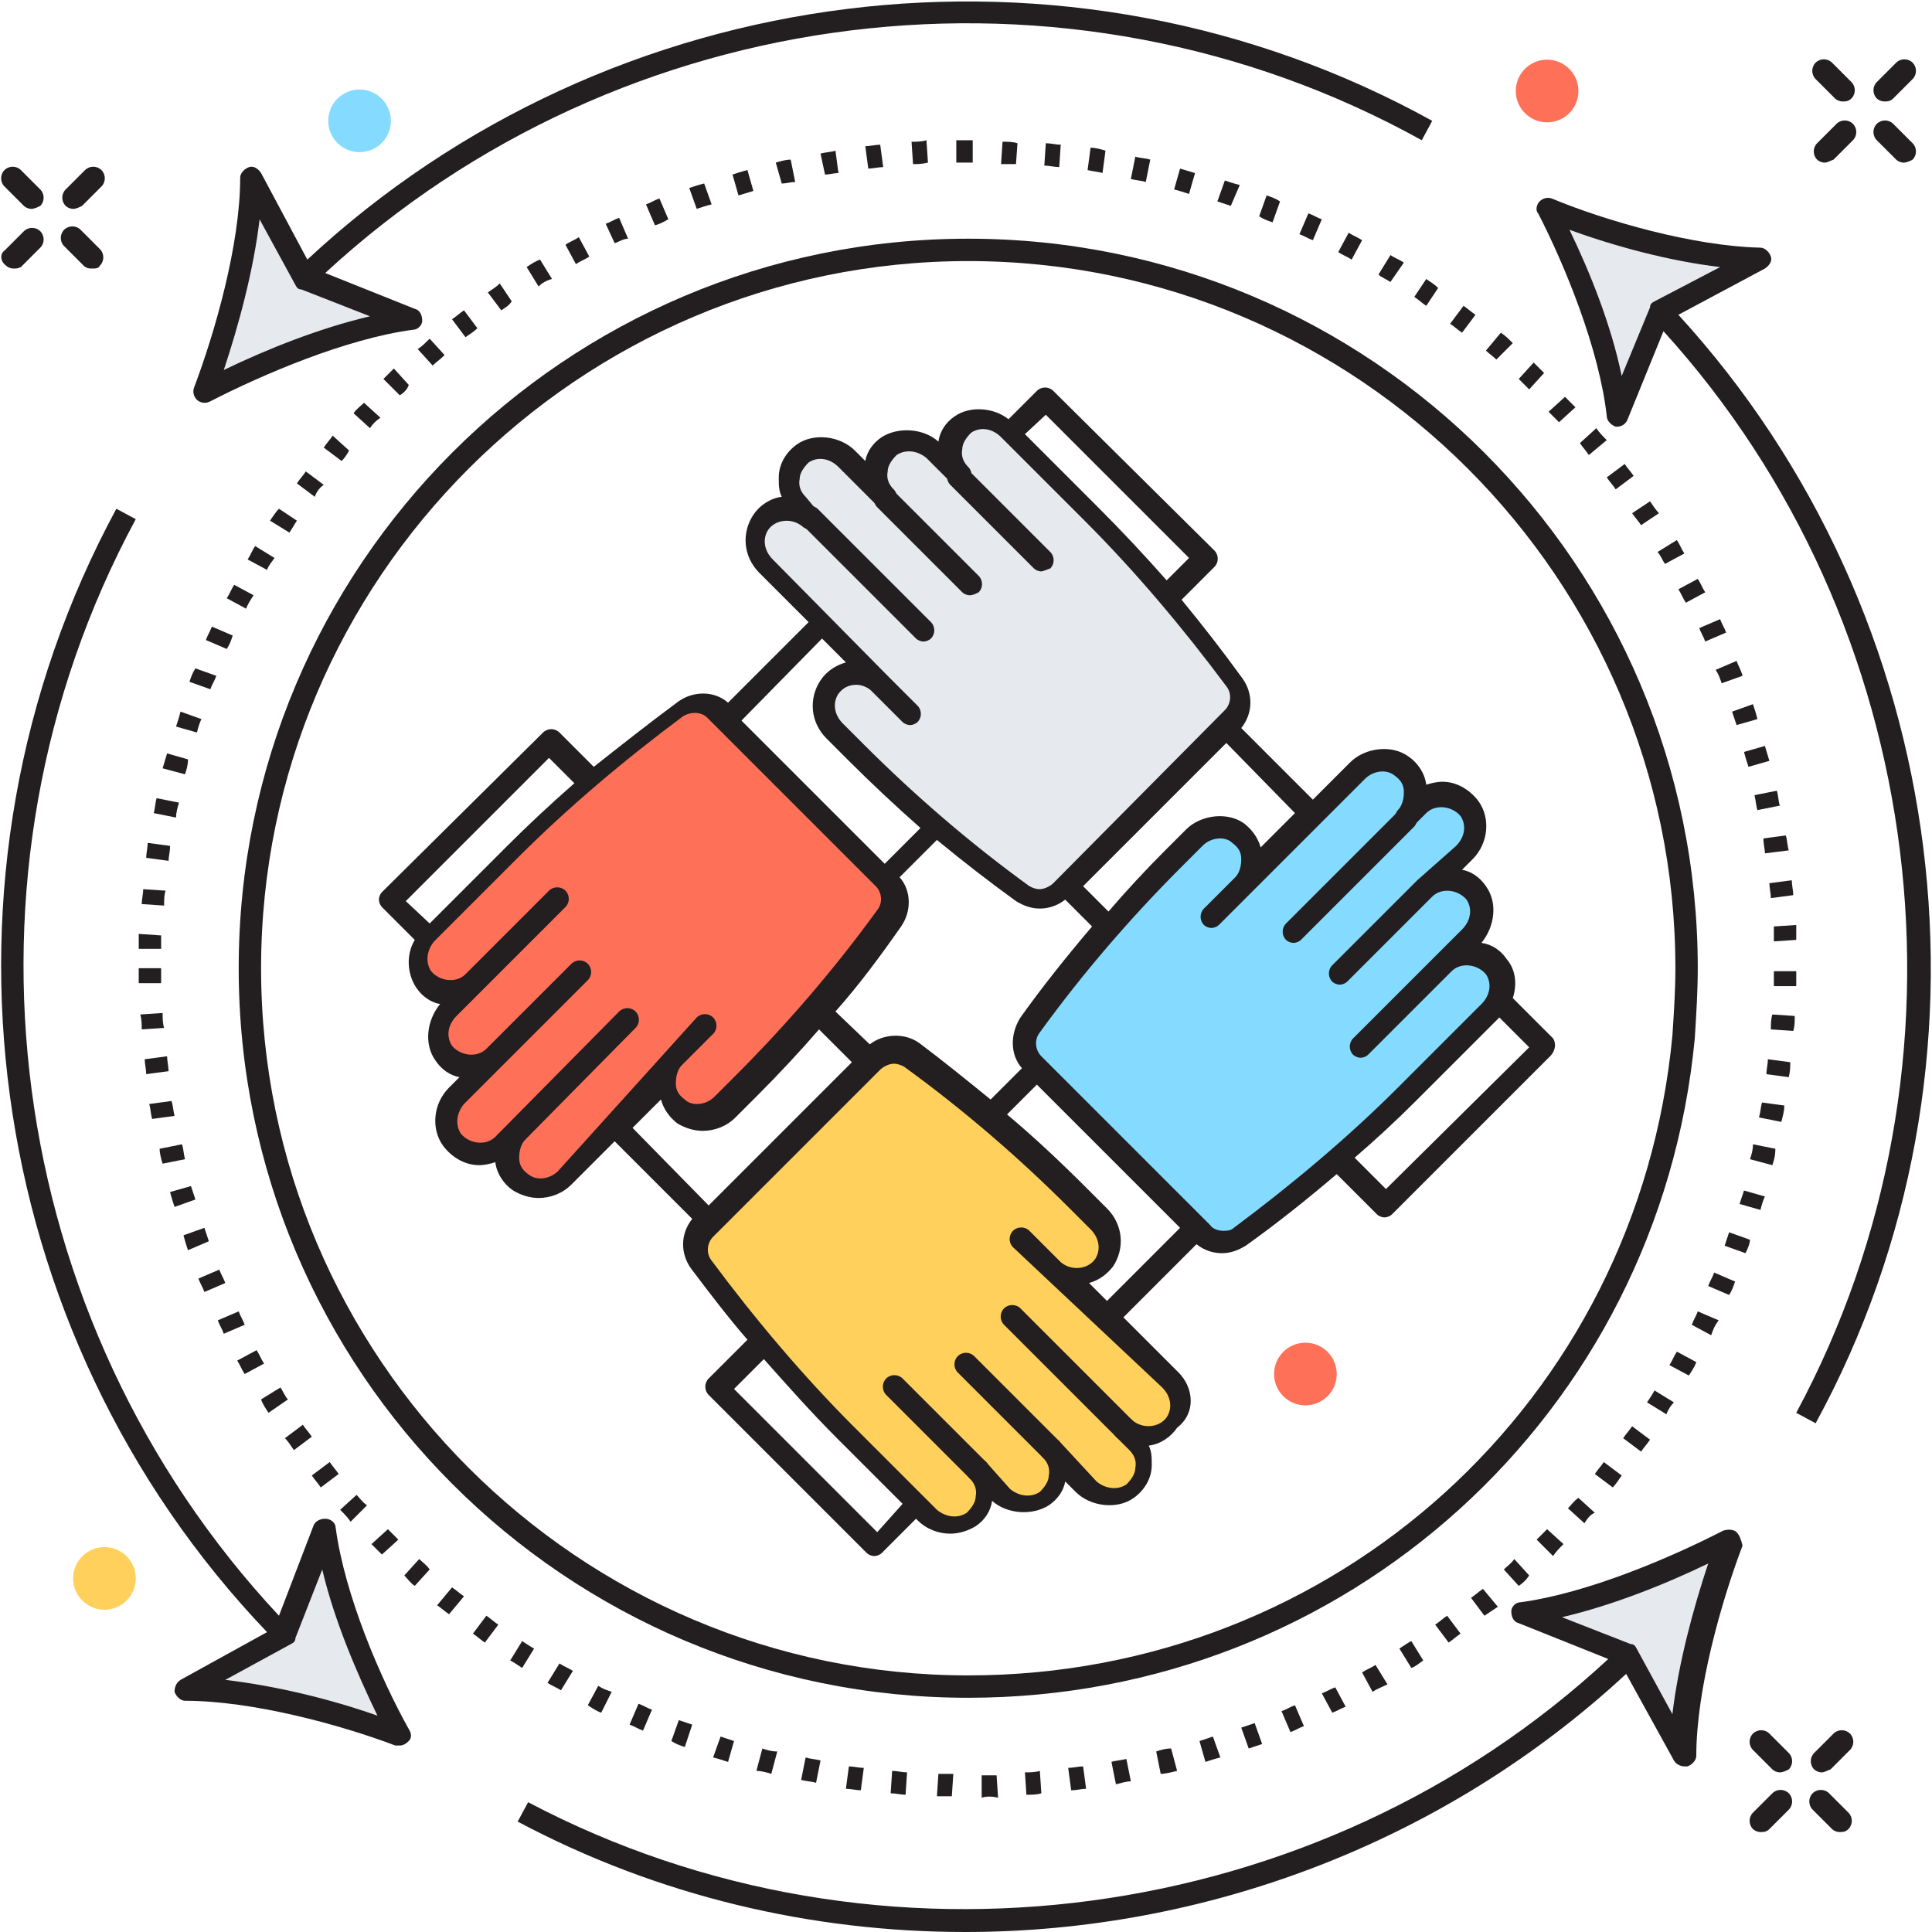
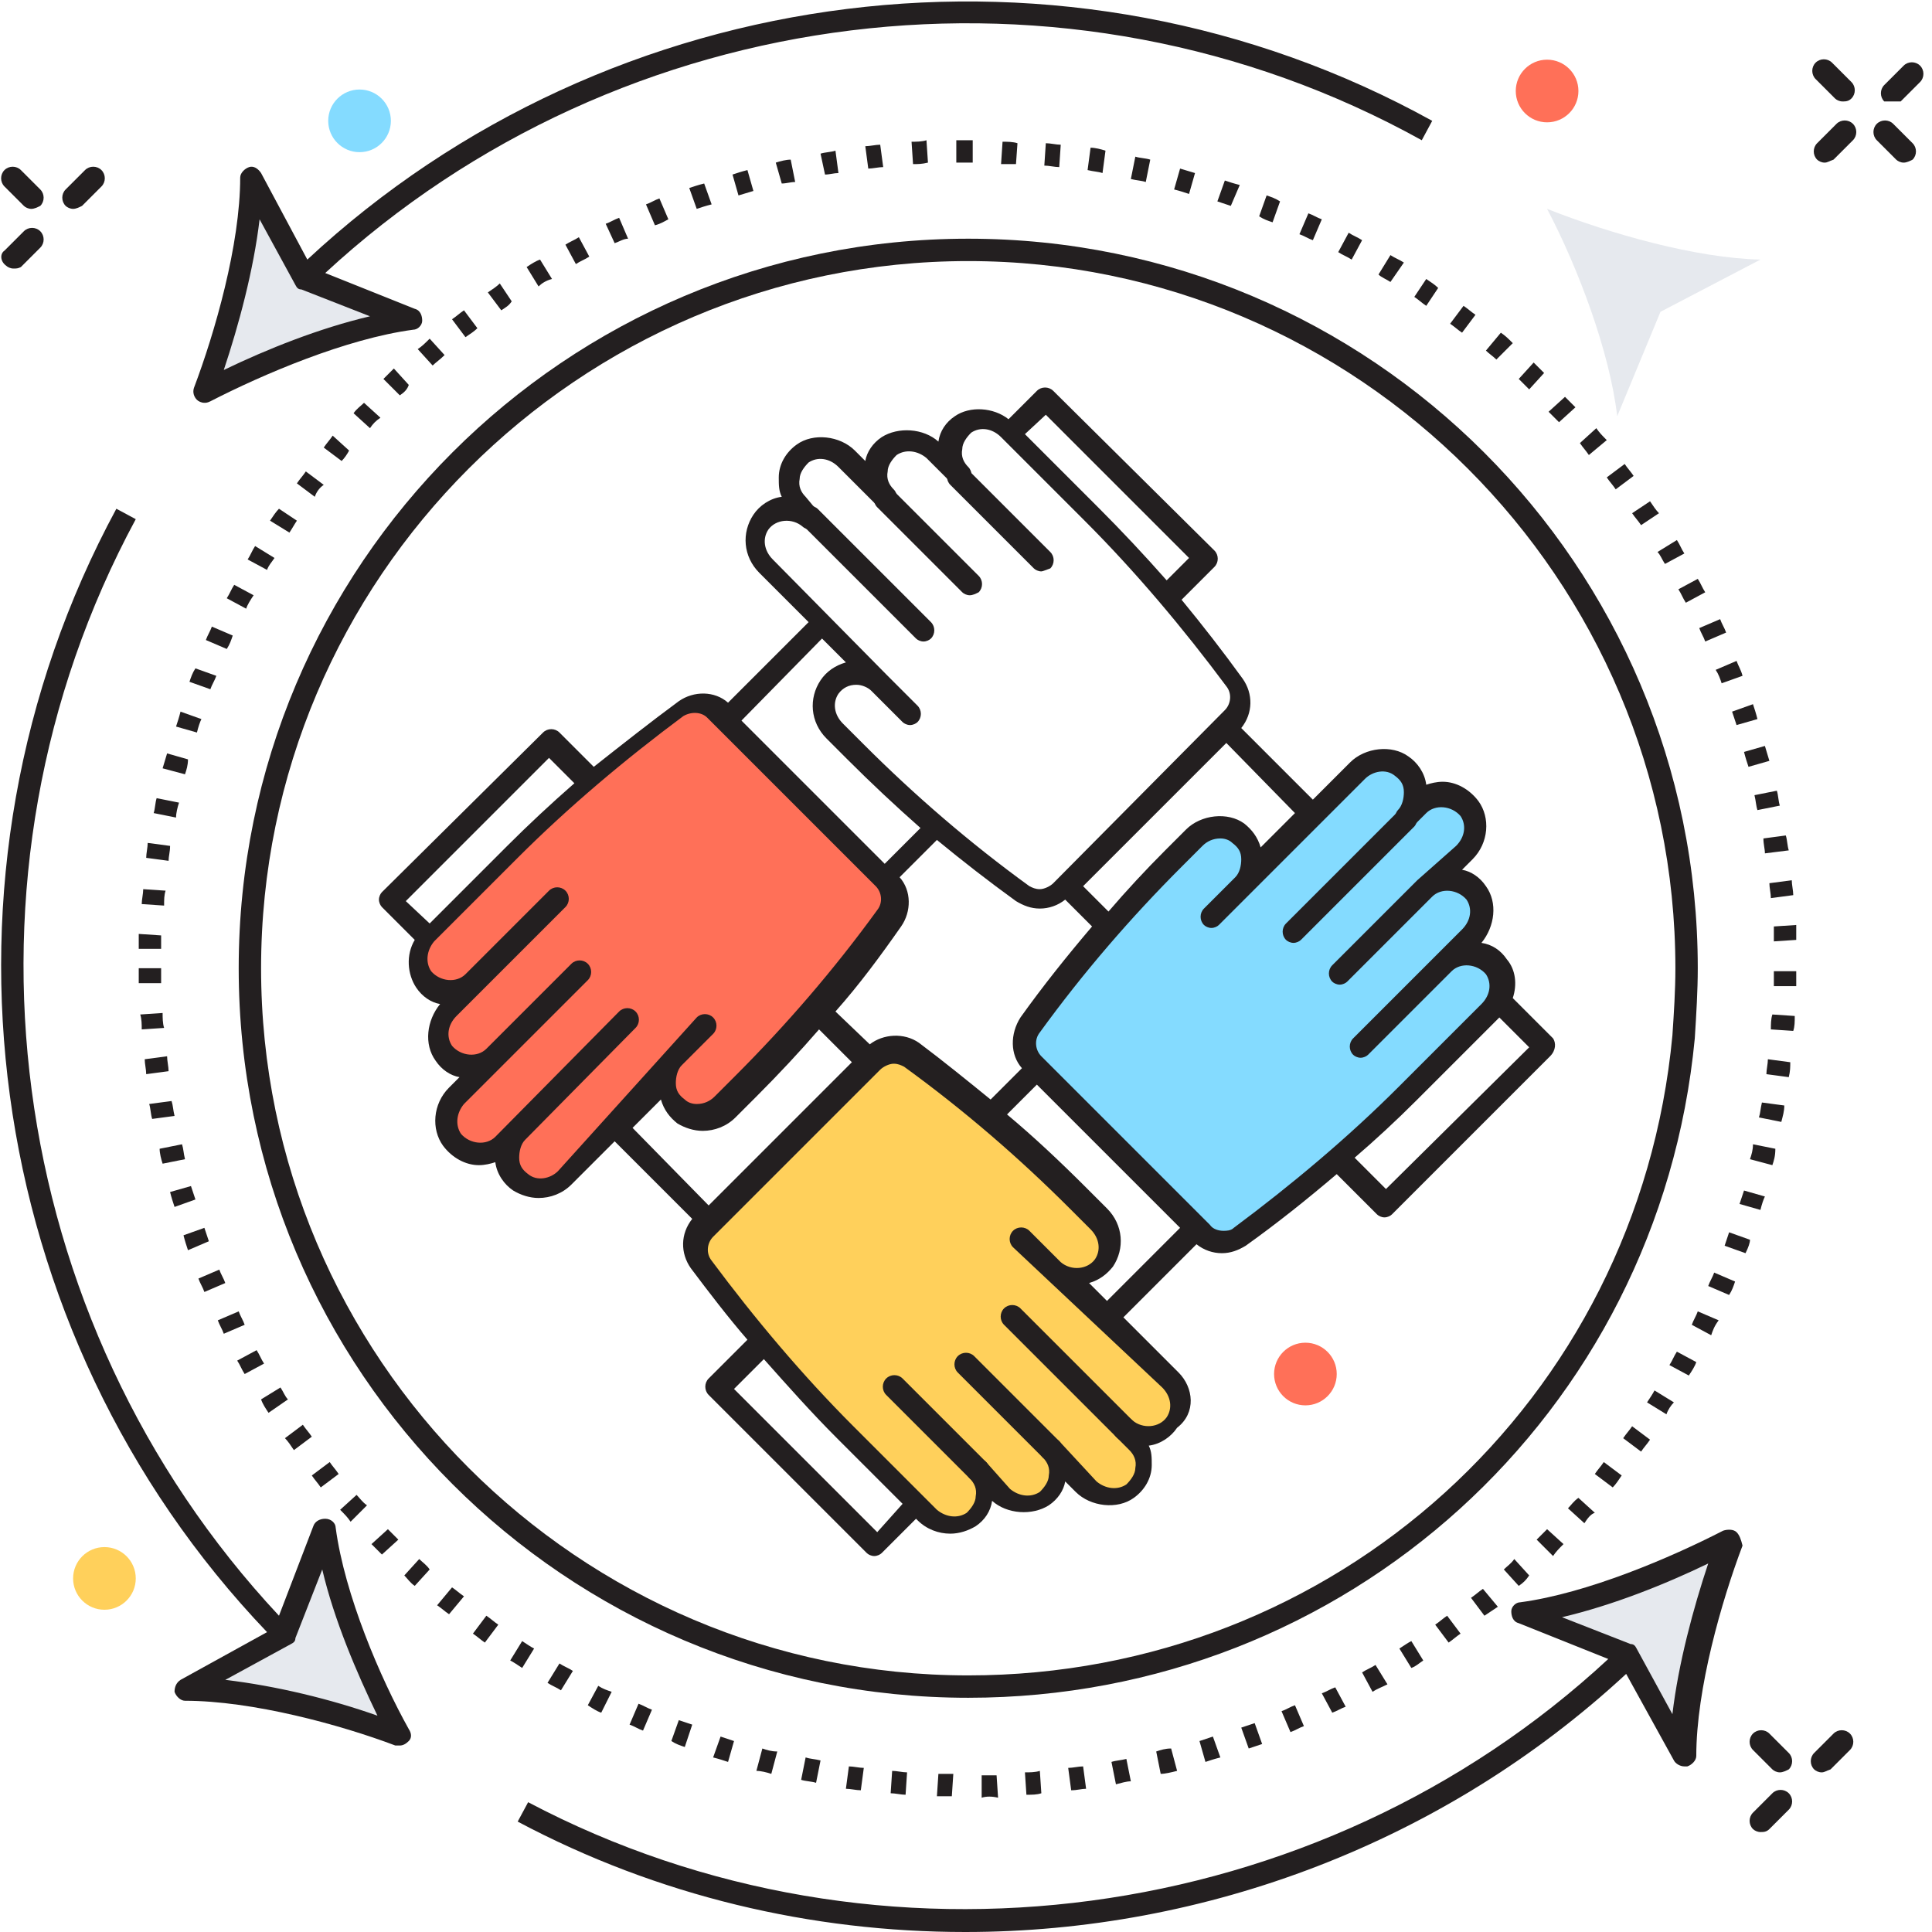
<svg xmlns="http://www.w3.org/2000/svg" version="1.1" id="Layer_1" x="0px" y="0px" viewBox="0 0 129.5 129.5" enable-background="new 0 0 129.5 129.5" xml:space="preserve">
  <g>
    <g>
      <g>
        <path fill="#231F20" d="M65.8,120.5l0-1.5c0.3,0,0.7,0,1,0l0.1,1.5C66.5,120.4,66.1,120.4,65.8,120.5z M63.8,120.4     c-0.3,0-0.7,0-1,0l0.1-1.5c0.3,0,0.7,0,1,0L63.8,120.4z M68.8,120.3l-0.1-1.5c0.3,0,0.7,0,1-0.1l0.1,1.5     C69.5,120.3,69.2,120.3,68.8,120.3z M60.7,120.3c-0.3,0-0.7-0.1-1-0.1l0.1-1.5c0.3,0,0.7,0.1,1,0.1L60.7,120.3z M71.8,120     l-0.2-1.5c0.3,0,0.7-0.1,1-0.1l0.2,1.5C72.5,119.9,72.2,120,71.8,120z M57.7,120c-0.3,0-0.7-0.1-1-0.1l0.2-1.5     c0.3,0,0.7,0.1,1,0.1L57.7,120z M74.8,119.6l-0.3-1.5c0.3-0.1,0.6-0.1,1-0.2l0.3,1.5C75.5,119.4,75.2,119.5,74.8,119.6z      M54.7,119.5c-0.3-0.1-0.7-0.1-1-0.2l0.3-1.5c0.3,0.1,0.6,0.1,1,0.2L54.7,119.5z M77.8,118.9l-0.3-1.5c0.3-0.1,0.6-0.2,1-0.2     l0.4,1.5C78.5,118.8,78.1,118.9,77.8,118.9z M51.7,118.9c-0.3-0.1-0.7-0.2-1-0.2l0.4-1.5c0.3,0.1,0.6,0.2,1,0.2L51.7,118.9z      M80.8,118.1l-0.4-1.4c0.3-0.1,0.6-0.2,0.9-0.3l0.5,1.4C81.4,117.9,81.1,118,80.8,118.1z M48.8,118.1c-0.3-0.1-0.6-0.2-1-0.3     l0.5-1.4c0.3,0.1,0.6,0.2,0.9,0.3L48.8,118.1z M83.7,117.2l-0.5-1.4c0.3-0.1,0.6-0.2,0.9-0.3l0.5,1.4     C84.3,117,84,117.1,83.7,117.2z M45.9,117.1c-0.3-0.1-0.6-0.2-0.9-0.4l0.5-1.4c0.3,0.1,0.6,0.2,0.9,0.3L45.9,117.1z M86.5,116.1     l-0.6-1.4c0.3-0.1,0.6-0.3,0.9-0.4l0.6,1.4C87.1,115.8,86.8,116,86.5,116.1z M43.1,116c-0.3-0.1-0.6-0.3-0.9-0.4l0.6-1.4     c0.3,0.1,0.6,0.3,0.9,0.4L43.1,116z M89.3,114.8l-0.7-1.3c0.3-0.1,0.6-0.3,0.9-0.4l0.7,1.3C89.9,114.5,89.6,114.7,89.3,114.8z      M40.3,114.8c-0.3-0.1-0.6-0.3-0.9-0.5l0.7-1.3c0.3,0.2,0.6,0.3,0.9,0.4L40.3,114.8z M92,113.4l-0.7-1.3c0.3-0.2,0.6-0.3,0.9-0.5     l0.8,1.3C92.6,113.1,92.3,113.2,92,113.4z M37.6,113.3c-0.3-0.2-0.6-0.3-0.9-0.5l0.8-1.3c0.3,0.2,0.6,0.3,0.9,0.5L37.6,113.3z      M94.6,111.8l-0.8-1.3c0.3-0.2,0.6-0.4,0.8-0.5l0.8,1.3C95.1,111.5,94.9,111.7,94.6,111.8z M35,111.8c-0.3-0.2-0.6-0.4-0.8-0.5     L35,110c0.3,0.2,0.6,0.4,0.8,0.5L35,111.8z M97.1,110.1l-0.9-1.2c0.3-0.2,0.5-0.4,0.8-0.6l0.9,1.2     C97.6,109.7,97.4,109.9,97.1,110.1z M32.5,110.1c-0.3-0.2-0.5-0.4-0.8-0.6l0.9-1.2c0.3,0.2,0.5,0.4,0.8,0.6L32.5,110.1z      M99.5,108.3l-0.9-1.2c0.3-0.2,0.5-0.4,0.8-0.6l1,1.2C100.1,107.9,99.8,108.1,99.5,108.3z M30.1,108.2c-0.3-0.2-0.5-0.4-0.8-0.6     l1-1.2c0.3,0.2,0.5,0.4,0.8,0.6L30.1,108.2z M101.8,106.3l-1-1.1c0.2-0.2,0.5-0.4,0.7-0.7l1,1.1     C102.3,105.9,102.1,106.1,101.8,106.3z M27.8,106.3c-0.3-0.2-0.5-0.5-0.7-0.7l1-1.1c0.2,0.2,0.5,0.4,0.7,0.7L27.8,106.3z      M104.1,104.3l-1.1-1.1c0.2-0.2,0.5-0.5,0.7-0.7l1.1,1C104.5,103.8,104.3,104,104.1,104.3z M25.6,104.2c-0.2-0.2-0.5-0.5-0.7-0.7     l1.1-1c0.2,0.2,0.5,0.5,0.7,0.7L25.6,104.2z M106.2,102.1l-1.1-1c0.2-0.2,0.4-0.5,0.7-0.7l1.1,1     C106.6,101.5,106.4,101.8,106.2,102.1z M23.5,102c-0.2-0.3-0.4-0.5-0.7-0.8l1.1-1c0.2,0.2,0.4,0.5,0.7,0.7L23.5,102z M108.1,99.7     l-1.2-0.9c0.2-0.3,0.4-0.5,0.6-0.8l1.2,0.9C108.5,99.2,108.3,99.5,108.1,99.7z M21.5,99.7c-0.2-0.3-0.4-0.5-0.6-0.8l1.2-0.9     c0.2,0.3,0.4,0.5,0.6,0.8L21.5,99.7z M110,97.3l-1.2-0.9c0.2-0.3,0.4-0.5,0.6-0.8l1.2,0.9C110.4,96.8,110.2,97,110,97.3z      M19.7,97.2c-0.2-0.3-0.4-0.6-0.6-0.8l1.2-0.9c0.2,0.3,0.4,0.5,0.6,0.8L19.7,97.2z M111.7,94.8l-1.3-0.8c0.2-0.3,0.4-0.6,0.5-0.8     l1.3,0.8C112,94.2,111.8,94.5,111.7,94.8z M18,94.7c-0.2-0.3-0.4-0.6-0.5-0.9l1.3-0.8c0.2,0.3,0.3,0.6,0.5,0.8L18,94.7z      M113.2,92.2l-1.3-0.7c0.2-0.3,0.3-0.6,0.5-0.9l1.3,0.7C113.6,91.6,113.4,91.9,113.2,92.2z M16.4,92.1c-0.2-0.3-0.3-0.6-0.5-0.9     l1.3-0.7c0.2,0.3,0.3,0.6,0.5,0.9L16.4,92.1z M114.7,89.5l-1.3-0.7c0.1-0.3,0.3-0.6,0.4-0.9l1.4,0.6     C114.9,88.9,114.8,89.2,114.7,89.5z M15,89.4c-0.1-0.3-0.3-0.6-0.4-0.9l1.4-0.6c0.1,0.3,0.3,0.6,0.4,0.9L15,89.4z M115.9,86.8     l-1.4-0.6c0.1-0.3,0.3-0.6,0.4-0.9l1.4,0.6C116.2,86.2,116.1,86.5,115.9,86.8z M13.7,86.6c-0.1-0.3-0.3-0.6-0.4-0.9l1.4-0.6     c0.1,0.3,0.3,0.6,0.4,0.9L13.7,86.6z M117,84l-1.4-0.5c0.1-0.3,0.2-0.6,0.3-0.9l1.4,0.5C117.3,83.3,117.2,83.6,117,84z      M12.6,83.8c-0.1-0.3-0.2-0.6-0.3-1l1.4-0.5c0.1,0.3,0.2,0.6,0.3,0.9L12.6,83.8z M118,81.1l-1.4-0.4c0.1-0.3,0.2-0.6,0.3-0.9     l1.4,0.4C118.2,80.4,118.1,80.7,118,81.1z M11.7,80.9c-0.1-0.3-0.2-0.6-0.3-1l1.4-0.4c0.1,0.3,0.2,0.6,0.3,0.9L11.7,80.9z      M118.8,78.1l-1.5-0.4c0.1-0.3,0.2-0.6,0.2-1l1.5,0.3C119,77.5,118.9,77.8,118.8,78.1z M10.9,78c-0.1-0.3-0.2-0.7-0.2-1l1.5-0.3     c0.1,0.3,0.1,0.6,0.2,1L10.9,78z M119.4,75.2l-1.5-0.3c0.1-0.3,0.1-0.6,0.2-1l1.5,0.2C119.6,74.5,119.5,74.8,119.4,75.2z      M10.2,75c-0.1-0.3-0.1-0.7-0.2-1l1.5-0.2c0.1,0.3,0.1,0.6,0.2,1L10.2,75z M119.9,72.2l-1.5-0.2c0-0.3,0.1-0.7,0.1-1l1.5,0.2     C120,71.5,120,71.8,119.9,72.2z M9.8,72c0-0.3-0.1-0.7-0.1-1l1.5-0.2c0,0.3,0.1,0.7,0.1,1L9.8,72z M120.2,69.1l-1.5-0.1     c0-0.3,0-0.7,0.1-1l1.5,0.1C120.3,68.5,120.3,68.8,120.2,69.1z M9.5,69c0-0.3,0-0.7-0.1-1l1.5-0.1c0,0.3,0,0.7,0.1,1L9.5,69z      M120.4,66.1l-1.5,0c0-0.3,0-0.7,0-1l1.5,0C120.4,65.4,120.4,65.8,120.4,66.1z M9.3,65.9c0-0.3,0-0.7,0-1h1.5c0,0.3,0,0.7,0,1     L9.3,65.9z M10.8,63.6l-1.5,0c0-0.3,0-0.7,0-1l1.5,0.1C10.8,62.9,10.8,63.3,10.8,63.6z M118.9,63.1c0-0.3,0-0.7,0-1l1.5-0.1     c0,0.3,0,0.7,0,1L118.9,63.1z M11,60.7l-1.5-0.1c0-0.3,0.1-0.7,0.1-1l1.5,0.1C11,60,11,60.3,11,60.7z M118.7,60.2     c0-0.3-0.1-0.7-0.1-1l1.5-0.2c0,0.3,0.1,0.7,0.1,1L118.7,60.2z M11.3,57.7l-1.5-0.2c0-0.3,0.1-0.7,0.1-1l1.5,0.2     C11.4,57.1,11.3,57.4,11.3,57.7z M118.3,57.2c0-0.3-0.1-0.6-0.1-1l1.5-0.2c0.1,0.3,0.1,0.7,0.2,1L118.3,57.2z M11.8,54.8     l-1.5-0.3c0.1-0.3,0.1-0.7,0.2-1l1.5,0.3C11.9,54.1,11.8,54.5,11.8,54.8z M117.8,54.3c-0.1-0.3-0.1-0.6-0.2-1l1.5-0.3     c0.1,0.3,0.1,0.7,0.2,1L117.8,54.3z M12.4,51.9l-1.5-0.4c0.1-0.3,0.2-0.7,0.3-1l1.4,0.4C12.6,51.3,12.5,51.6,12.4,51.9z      M117.2,51.4c-0.1-0.3-0.2-0.6-0.3-1l1.4-0.4c0.1,0.3,0.2,0.7,0.3,1L117.2,51.4z M13.2,49.1l-1.4-0.4c0.1-0.3,0.2-0.6,0.3-1     l1.4,0.5C13.4,48.4,13.3,48.7,13.2,49.1z M116.4,48.6c-0.1-0.3-0.2-0.6-0.3-0.9l1.4-0.5c0.1,0.3,0.2,0.6,0.3,1L116.4,48.6z      M14.1,46.2l-1.4-0.5c0.1-0.3,0.2-0.6,0.4-0.9l1.4,0.5C14.4,45.6,14.2,45.9,14.1,46.2z M115.4,45.8c-0.1-0.3-0.2-0.6-0.4-0.9     l1.4-0.6c0.1,0.3,0.3,0.6,0.4,1L115.4,45.8z M15.2,43.5l-1.4-0.6c0.1-0.3,0.3-0.6,0.4-0.9l1.4,0.6C15.5,42.9,15.4,43.2,15.2,43.5     z M114.3,43c-0.1-0.3-0.3-0.6-0.4-0.9l1.4-0.6c0.1,0.3,0.3,0.6,0.4,0.9L114.3,43z M16.5,40.8l-1.3-0.7c0.2-0.3,0.3-0.6,0.5-0.9     l1.3,0.7C16.8,40.2,16.6,40.5,16.5,40.8z M113,40.4c-0.2-0.3-0.3-0.6-0.5-0.9l1.3-0.7c0.2,0.3,0.3,0.6,0.5,0.9L113,40.4z      M17.9,38.2l-1.3-0.7c0.2-0.3,0.3-0.6,0.5-0.9l1.3,0.8C18.2,37.7,18,37.9,17.9,38.2z M111.6,37.8c-0.2-0.3-0.3-0.6-0.5-0.8     l1.3-0.8c0.2,0.3,0.3,0.6,0.5,0.9L111.6,37.8z M19.4,35.7l-1.3-0.8c0.2-0.3,0.4-0.6,0.6-0.8l1.2,0.8     C19.7,35.2,19.6,35.4,19.4,35.7z M110,35.2c-0.2-0.3-0.4-0.5-0.6-0.8l1.2-0.8c0.2,0.3,0.4,0.6,0.6,0.8L110,35.2z M21.1,33.3     l-1.2-0.9c0.2-0.3,0.4-0.5,0.6-0.8l1.2,0.9C21.4,32.7,21.2,33,21.1,33.3z M108.3,32.8c-0.2-0.3-0.4-0.5-0.6-0.8l1.2-0.9     c0.2,0.3,0.4,0.5,0.6,0.8L108.3,32.8z M22.9,30.9L21.7,30c0.2-0.3,0.4-0.5,0.6-0.8l1.1,1C23.3,30.4,23.1,30.7,22.9,30.9z      M106.5,30.5c-0.2-0.3-0.4-0.5-0.6-0.8l1.1-1c0.2,0.3,0.4,0.5,0.7,0.8L106.5,30.5z M24.8,28.7l-1.1-1c0.2-0.3,0.5-0.5,0.7-0.7     l1.1,1C25.2,28.2,25,28.4,24.8,28.7z M104.5,28.3c-0.2-0.2-0.5-0.5-0.7-0.7l1.1-1c0.2,0.2,0.5,0.5,0.7,0.7L104.5,28.3z      M26.8,26.5l-1.1-1.1c0.2-0.2,0.5-0.5,0.7-0.7l1,1.1C27.3,26.1,27.1,26.3,26.8,26.5z M102.5,26.1c-0.2-0.2-0.5-0.5-0.7-0.7l1-1.1     c0.2,0.2,0.5,0.5,0.7,0.7L102.5,26.1z M29,24.5l-1-1.1c0.3-0.2,0.5-0.4,0.8-0.7l1,1.1C29.5,24.1,29.2,24.3,29,24.5z M100.3,24.1     c-0.2-0.2-0.5-0.4-0.7-0.6l1-1.2c0.3,0.2,0.5,0.4,0.8,0.7L100.3,24.1z M31.2,22.6l-0.9-1.2c0.3-0.2,0.5-0.4,0.8-0.6L32,22     C31.8,22.2,31.5,22.4,31.2,22.6z M98,22.3c-0.3-0.2-0.5-0.4-0.8-0.6l0.9-1.2c0.3,0.2,0.5,0.4,0.8,0.6L98,22.3z M33.6,20.8     l-0.9-1.2c0.3-0.2,0.6-0.4,0.8-0.6l0.8,1.2C34.1,20.5,33.9,20.6,33.6,20.8z M95.6,20.5c-0.3-0.2-0.5-0.4-0.8-0.6l0.8-1.2     c0.3,0.2,0.6,0.4,0.8,0.6L95.6,20.5z M36.1,19.2l-0.8-1.3c0.3-0.2,0.6-0.4,0.9-0.5l0.8,1.3C36.6,18.8,36.3,19,36.1,19.2z      M93.2,18.9c-0.3-0.2-0.6-0.3-0.8-0.5l0.8-1.3c0.3,0.2,0.6,0.3,0.9,0.5L93.2,18.9z M38.6,17.7l-0.7-1.3c0.3-0.2,0.6-0.3,0.9-0.5     l0.7,1.3C39.2,17.4,38.9,17.5,38.6,17.7z M90.6,17.4c-0.3-0.2-0.6-0.3-0.9-0.5l0.7-1.3c0.3,0.2,0.6,0.3,0.9,0.5L90.6,17.4z      M41.2,16.3L40.6,15c0.3-0.1,0.6-0.3,0.9-0.4l0.6,1.4C41.8,16,41.5,16.2,41.2,16.3z M88,16.1c-0.3-0.1-0.6-0.3-0.9-0.4l0.6-1.4     c0.3,0.1,0.6,0.3,0.9,0.4L88,16.1z M43.9,15.1l-0.6-1.4c0.3-0.1,0.6-0.3,0.9-0.4l0.6,1.4C44.6,14.8,44.3,15,43.9,15.1z      M85.3,14.9c-0.3-0.1-0.6-0.2-0.9-0.4l0.5-1.4c0.3,0.1,0.6,0.2,0.9,0.4L85.3,14.9z M46.7,14l-0.5-1.4c0.3-0.1,0.6-0.2,1-0.3     l0.5,1.4C47.3,13.8,47,13.9,46.7,14z M82.5,13.8c-0.3-0.1-0.6-0.2-0.9-0.3l0.5-1.4c0.3,0.1,0.6,0.2,1,0.3L82.5,13.8z M49.5,13.1     l-0.4-1.4c0.3-0.1,0.6-0.2,1-0.3l0.4,1.4C50.2,12.9,49.8,13,49.5,13.1z M79.7,13c-0.3-0.1-0.6-0.2-1-0.3l0.4-1.4     c0.3,0.1,0.7,0.2,1,0.3L79.7,13z M52.4,12.3L52,10.9c0.3-0.1,0.7-0.2,1-0.2l0.3,1.5C53,12.2,52.7,12.3,52.4,12.3z M76.8,12.2     c-0.3-0.1-0.6-0.1-1-0.2l0.3-1.5c0.3,0.1,0.7,0.1,1,0.2L76.8,12.2z M55.3,11.7L55,10.3c0.3-0.1,0.7-0.1,1-0.2l0.2,1.5     C55.9,11.6,55.6,11.7,55.3,11.7z M73.9,11.6c-0.3-0.1-0.6-0.1-1-0.2l0.2-1.5c0.3,0,0.7,0.1,1,0.2L73.9,11.6z M58.2,11.3L58,9.8     c0.3,0,0.7-0.1,1-0.1l0.2,1.5C58.9,11.2,58.5,11.3,58.2,11.3z M71,11.2c-0.3,0-0.7-0.1-1-0.1l0.1-1.5c0.3,0,0.7,0.1,1,0.1     L71,11.2z M61.2,11l-0.1-1.5c0.3,0,0.7,0,1-0.1l0.1,1.5C61.8,11,61.5,11,61.2,11z M68.1,11c-0.3,0-0.7,0-1,0l0.1-1.5     c0.3,0,0.7,0,1,0.1L68.1,11z M64.1,10.9l0-1.5c0.3,0,0.5,0,0.8,0l0.3,0l0,1.5l-0.2,0C64.6,10.9,64.4,10.9,64.1,10.9z" />
      </g>
      <g>
        <path fill="#231F20" d="M64.9,113.8c-27,0-48.9-21.9-48.9-48.9S37.9,16,64.9,16s48.9,21.9,48.9,48.9c0,1.5-0.1,3.1-0.2,4.7     C111.2,94.8,90.2,113.8,64.9,113.8z M64.9,17.5c-26.1,0-47.4,21.3-47.4,47.4c0,26.1,21.3,47.4,47.4,47.4     c24.6,0,44.9-18.4,47.2-42.9c0.1-1.5,0.2-3,0.2-4.5C112.3,38.8,91,17.5,64.9,17.5z" />
      </g>
-       <path fill="#E6E9EE" d="M82.4,48.4c0.7-0.7,0.8-1.8,0.2-2.6c-2.9-4-6.1-7.7-9.6-11.2l-5.6-5.6c-0.8-0.8-2-1-3-0.3    c-1.1,0.8-1.2,2.4-0.3,3.4l-1.7-1.7c-0.8-0.8-2-1-3-0.3c-1.1,0.8-1.2,2.4-0.3,3.4l-2.6-2.6c-0.8-0.8-2-1-2.9-0.3    c-1.1,0.8-1.2,2.4-0.3,3.4l0.9,0.9c-1-1-2.6-0.9-3.4,0.3c-0.6,0.9-0.5,2.2,0.3,2.9l7.7,7.7c-1-1-2.6-0.9-3.4,0.3    c-0.6,0.9-0.5,2.2,0.3,2.9l1.4,1.4c3.5,3.5,7.2,6.7,11.2,9.6c0.8,0.6,1.9,0.5,2.6-0.2L82.4,48.4z" />
      <path fill="#84DBFF" d="M80.5,82.6c0.7,0.7,1.8,0.8,2.6,0.2c4-2.9,7.7-6.1,11.2-9.6l5.6-5.6c0.8-0.8,1-2,0.3-2.9    c-0.8-1.1-2.4-1.2-3.4-0.3l1.7-1.7c0.8-0.8,1-2,0.3-3c-0.8-1.1-2.4-1.2-3.4-0.3l2.6-2.6c0.8-0.8,1-2,0.3-2.9    c-0.8-1.1-2.4-1.2-3.4-0.3l-0.9,0.9c1-1,0.9-2.6-0.3-3.4c-0.9-0.6-2.2-0.5-2.9,0.3l-7.7,7.7c1-1,0.9-2.6-0.3-3.4    c-0.9-0.6-2.2-0.5-2.9,0.3l-1.4,1.4c-3.5,3.5-6.7,7.2-9.6,11.2c-0.6,0.8-0.5,1.9,0.2,2.6L80.5,82.6z" />
      <path fill="#FFD05B" d="M47.3,82.1c-0.7,0.7-0.8,1.8-0.2,2.6c2.9,4,6.1,7.7,9.6,11.2l5.6,5.6c0.8,0.8,2,1,3,0.3    c1.1-0.8,1.2-2.4,0.3-3.4l1.7,1.7c0.8,0.8,2,1,3,0.3c1.1-0.8,1.2-2.4,0.3-3.4l2.6,2.6c0.8,0.8,2,1,2.9,0.3    c1.1-0.8,1.2-2.4,0.3-3.4l-0.9-0.9c1,1,2.6,0.9,3.4-0.3c0.6-0.9,0.5-2.2-0.3-2.9l-7.7-7.7c1,1,2.6,0.9,3.4-0.3    c0.6-0.9,0.5-2.2-0.3-2.9l-1.4-1.4c-3.5-3.5-7.2-6.7-11.2-9.6c-0.8-0.6-1.9-0.5-2.6,0.2L47.3,82.1z" />
      <g>
        <path fill="#231F20" d="M65.5,99.3c-0.2,0-0.4-0.1-0.5-0.2l-5.6-5.6c-0.3-0.3-0.3-0.8,0-1.1c0.3-0.3,0.8-0.3,1.1,0l5.6,5.6     c0.3,0.3,0.3,0.8,0,1.1C65.9,99.2,65.7,99.3,65.5,99.3z" />
      </g>
      <g>
        <path fill="#231F20" d="M70.4,97.9c-0.2,0-0.4-0.1-0.5-0.2l-5.7-5.7c-0.3-0.3-0.3-0.8,0-1.1c0.3-0.3,0.8-0.3,1.1,0l5.7,5.7     c0.3,0.3,0.3,0.8,0,1.1C70.8,97.8,70.6,97.9,70.4,97.9z" />
      </g>
      <g>
        <path fill="#231F20" d="M75.4,96.6c-0.2,0-0.4-0.1-0.5-0.2l-7.6-7.6c-0.3-0.3-0.3-0.8,0-1.1c0.3-0.3,0.8-0.3,1.1,0l7.6,7.6     c0.3,0.3,0.3,0.8,0,1.1C75.8,96.6,75.6,96.6,75.4,96.6z" />
      </g>
      <path fill="#FF7058" d="M48.3,47.9c-0.7-0.7-1.8-0.8-2.6-0.2c-4,2.9-7.7,6.1-11.2,9.6l-5.6,5.6c-0.8,0.8-1,2-0.3,2.9    c0.8,1.1,2.4,1.2,3.4,0.3l-1.7,1.7c-0.8,0.8-1,2-0.3,3c0.8,1.1,2.4,1.2,3.4,0.3l-2.6,2.6c-0.8,0.8-1,2-0.3,2.9    c0.8,1.1,2.4,1.2,3.4,0.3l0.9-0.9c-1,1-0.9,2.6,0.3,3.4c0.9,0.6,2.2,0.5,2.9-0.3l7.7-7.7c-1,1-0.9,2.6,0.3,3.4    c0.9,0.6,2.2,0.5,2.9-0.3l1.4-1.4c3.5-3.5,6.7-7.2,9.6-11.2c0.6-0.8,0.5-1.9-0.2-2.6L48.3,47.9z" />
      <g>
        <path fill="#231F20" d="M69.8,38.3c-0.2,0-0.4-0.1-0.5-0.2l-5.6-5.6c-0.3-0.3-0.3-0.8,0-1.1c0.3-0.3,0.8-0.3,1.1,0l5.6,5.6     c0.3,0.3,0.3,0.8,0,1.1C70.1,38.2,69.9,38.3,69.8,38.3z" />
      </g>
      <g>
        <path fill="#231F20" d="M65,39.9c-0.2,0-0.4-0.1-0.5-0.2l-5.7-5.7c-0.3-0.3-0.3-0.8,0-1.1c0.3-0.3,0.8-0.3,1.1,0l5.7,5.7     c0.3,0.3,0.3,0.8,0,1.1C65.4,39.8,65.2,39.9,65,39.9z" />
      </g>
      <path fill="#231F20" d="M104.1,69.6l-2.7-2.7c0.3-0.9,0.2-1.9-0.4-2.6c-0.4-0.6-1-1-1.7-1.1c0.9-1.1,1.1-2.7,0.3-3.8    c-0.4-0.6-1-1-1.6-1.1l0.7-0.7c1.1-1.1,1.2-2.8,0.4-3.9c-0.6-0.8-1.5-1.3-2.4-1.3c-0.4,0-0.8,0.1-1.1,0.2    c-0.1-0.8-0.6-1.5-1.2-1.9c-1.1-0.8-2.9-0.6-3.9,0.4l-2.5,2.5l-4.8-4.8c0.8-1,0.8-2.3,0.1-3.3c-1.3-1.8-2.7-3.6-4.1-5.3l2.2-2.2    c0.3-0.3,0.3-0.8,0-1.1L70.6,26.2c-0.3-0.3-0.8-0.3-1.1,0l-1.9,1.9c-1-0.8-2.6-0.9-3.6-0.2c-0.6,0.4-1,1-1.1,1.7    c-1-0.9-2.7-1-3.8-0.3c-0.6,0.4-1,1-1.1,1.6l-0.7-0.7c-1-1-2.8-1.2-3.9-0.4c-0.7,0.5-1.2,1.3-1.2,2.2c0,0.5,0,0.9,0.2,1.3    c-0.8,0.1-1.5,0.6-1.9,1.2c-0.8,1.2-0.7,2.8,0.4,3.9l3.3,3.3l-5.4,5.4c-0.9-0.8-2.3-0.8-3.3-0.1c-1.9,1.4-3.8,2.9-5.7,4.4    l-2.3-2.3c-0.3-0.3-0.8-0.3-1.1,0L25.6,59.8c-0.1,0.1-0.2,0.3-0.2,0.5c0,0.2,0.1,0.4,0.2,0.5l2.2,2.2c-0.6,1-0.5,2.3,0.1,3.2    c0.4,0.6,1,1,1.6,1.1c-0.9,1.1-1.1,2.7-0.3,3.8c0.4,0.6,1,1,1.6,1.1l-0.7,0.7c-1.1,1.1-1.2,2.8-0.4,3.9c0.6,0.8,1.5,1.3,2.4,1.3    c0.4,0,0.8-0.1,1.1-0.2c0.1,0.8,0.6,1.5,1.2,1.9c0.5,0.3,1.1,0.5,1.7,0.5c0.8,0,1.6-0.3,2.2-0.9l2.9-2.9l5.2,5.2    c-0.8,1-0.8,2.3-0.1,3.3c1.2,1.6,2.5,3.3,3.8,4.8l-2.6,2.6c-0.3,0.3-0.3,0.8,0,1.1l10.6,10.6c0.1,0.1,0.3,0.2,0.5,0.2    c0.2,0,0.4-0.1,0.5-0.2l2.3-2.3l0.1,0.1c0.6,0.6,1.4,0.9,2.2,0.9c0.6,0,1.2-0.2,1.7-0.5c0.6-0.4,1-1,1.1-1.7c1,0.9,2.7,1,3.8,0.3    c0.6-0.4,1-1,1.1-1.6l0.7,0.7c1,1,2.8,1.2,3.9,0.4c0.7-0.5,1.2-1.3,1.2-2.2c0-0.5,0-0.9-0.2-1.3c0.8-0.1,1.5-0.6,1.9-1.2    C80.2,94.7,80,93,79,92l-3.7-3.7l4.9-4.9c0.5,0.4,1.1,0.6,1.7,0.6c0.6,0,1.1-0.2,1.6-0.5c2.1-1.5,4.1-3.1,6.1-4.8l2.7,2.7    c0.1,0.1,0.3,0.2,0.5,0.2s0.4-0.1,0.5-0.2l10.6-10.6C104.3,70.4,104.3,69.9,104.1,69.6z M86.8,54.5l-2.3,2.3    c-0.2-0.7-0.6-1.2-1.1-1.6c-1.1-0.8-2.9-0.6-3.9,0.4L78.1,57c-1.3,1.3-2.6,2.7-3.8,4.1l-1.7-1.7l9.6-9.6L86.8,54.5z M68.5,71.6    l-2.1,2.1c-1.6-1.3-3.2-2.6-4.8-3.8c-1-0.7-2.4-0.6-3.3,0.1L56,67.8c1.6-1.8,3-3.7,4.4-5.7c0.7-1,0.7-2.4-0.1-3.3l2.5-2.5    c1.7,1.4,3.5,2.8,5.3,4.1c0.5,0.3,1,0.5,1.6,0.5c0.6,0,1.2-0.2,1.7-0.6l1.8,1.8c-1.7,2-3.3,4-4.8,6.1    C67.7,69.3,67.7,70.7,68.5,71.6z M70.1,27.8l9.6,9.6l-1.5,1.5c-1.5-1.7-3-3.3-4.6-4.9l-4.9-4.9L70.1,27.8z M51.8,37.5    c-0.6-0.6-0.7-1.4-0.3-2c0.5-0.7,1.6-0.8,2.3-0.2c0.1,0.1,0.2,0.1,0.3,0.2l7.3,7.3c0.1,0.1,0.3,0.2,0.5,0.2c0.2,0,0.4-0.1,0.5-0.2    c0.3-0.3,0.3-0.8,0-1.1l-7.6-7.6c-0.1-0.1-0.2-0.1-0.3-0.2L54,33.3c-0.3-0.3-0.5-0.7-0.4-1.2c0-0.4,0.3-0.8,0.6-1.1    c0.6-0.4,1.4-0.3,2,0.3l2.6,2.6c0.3,0.3,0.8,0.3,1.1,0c0.3-0.3,0.3-0.8,0-1.1c-0.3-0.3-0.5-0.7-0.4-1.2c0-0.4,0.3-0.8,0.6-1.1    c0.6-0.4,1.4-0.3,2,0.2l1.7,1.7c0.3,0.3,0.8,0.3,1.1,0c0.3-0.3,0.3-0.8,0-1.1c-0.3-0.3-0.5-0.7-0.4-1.2c0-0.4,0.3-0.8,0.6-1.1    c0.6-0.4,1.4-0.3,2,0.3l5.6,5.6c3.4,3.4,6.6,7.2,9.5,11.1c0.4,0.5,0.3,1.2-0.1,1.6L70.6,59.2c-0.2,0.2-0.6,0.4-0.9,0.4    c-0.3,0-0.5-0.1-0.7-0.2c-4-2.9-7.7-6.1-11.1-9.5l-1.4-1.4c-0.6-0.6-0.7-1.4-0.3-2c0.3-0.4,0.7-0.6,1.2-0.6c0.4,0,0.8,0.2,1,0.4    l2.1,2.1c0.1,0.1,0.3,0.2,0.5,0.2c0.2,0,0.4-0.1,0.5-0.2c0.3-0.3,0.3-0.8,0-1.1l-2.1-2.1L51.8,37.5z M55.1,42.8l1.6,1.6    C56,44.6,55.4,45,55,45.6c-0.8,1.2-0.7,2.8,0.4,3.9l1.4,1.4c1.6,1.6,3.2,3.1,4.9,4.6l-2.4,2.4l-9.6-9.6L55.1,42.8z M27.2,60.4    l9.6-9.6l1.7,1.7c-1.6,1.4-3.1,2.8-4.5,4.2l-5.2,5.2L27.2,60.4z M37.4,78.5c-0.5,0.5-1.4,0.7-2,0.2c-0.4-0.3-0.6-0.6-0.6-1.1    c0-0.4,0.1-0.9,0.4-1.2c0.1-0.1,7.4-7.5,7.4-7.5c0.3-0.3,0.3-0.8,0-1.1c-0.3-0.3-0.8-0.3-1.1,0l-8.3,8.4c-0.6,0.6-1.7,0.5-2.3-0.2    c-0.4-0.6-0.3-1.4,0.2-2l2.6-2.6l5.7-5.7c0.3-0.3,0.3-0.8,0-1.1c-0.3-0.3-0.8-0.3-1.1,0l-5.7,5.7c-0.6,0.6-1.7,0.5-2.3-0.2    c-0.4-0.6-0.3-1.4,0.3-2l1.7-1.7l5.6-5.6c0.3-0.3,0.3-0.8,0-1.1c-0.3-0.3-0.8-0.3-1.1,0l-5.6,5.6c-0.6,0.6-1.7,0.5-2.3-0.2    c-0.4-0.6-0.3-1.4,0.2-2l5.6-5.6c3.4-3.4,7.2-6.6,11.1-9.5c0.5-0.3,1.2-0.3,1.6,0.1l11.3,11.3c0.4,0.4,0.5,1.1,0.1,1.6    c-2.9,4-6.1,7.7-9.5,11.1l-1.4,1.4c-0.3,0.3-0.7,0.5-1.2,0.5c-0.3,0-0.6-0.1-0.8-0.3c-0.4-0.3-0.6-0.6-0.6-1.1    c0-0.4,0.1-0.9,0.4-1.2l0,0l2.1-2.1c0.3-0.3,0.3-0.8,0-1.1c-0.3-0.3-0.8-0.3-1.1,0L37.4,78.5z M42.4,75.6l1.9-1.9    c0.2,0.7,0.6,1.2,1.1,1.6c0.5,0.3,1.1,0.5,1.7,0.5c0.8,0,1.6-0.3,2.2-0.9l1.4-1.4c1.5-1.5,2.9-3,4.2-4.5l2.2,2.2l-9.6,9.6    L42.4,75.6z M58.8,102.7l-9.6-9.6l2-2c1.6,1.8,3.2,3.6,4.9,5.3l4.4,4.4L58.8,102.7z M77.9,93c0.6,0.6,0.7,1.4,0.3,2    c-0.5,0.7-1.6,0.8-2.3,0.2c-0.3-0.3-0.8-0.3-1.1,0c-0.3,0.3-0.3,0.8,0,1.1l0.9,0.9c0.3,0.3,0.5,0.7,0.4,1.2c0,0.4-0.3,0.8-0.6,1.1    c-0.6,0.4-1.4,0.3-2-0.2L71,96.6c-0.3-0.3-0.8-0.3-1.1,0c-0.3,0.3-0.3,0.8,0,1.1c0.3,0.3,0.5,0.7,0.4,1.2c0,0.4-0.3,0.8-0.6,1.1    c-0.6,0.4-1.4,0.3-2-0.2L66.1,98v0c-0.3-0.3-0.8-0.3-1.1,0c-0.3,0.3-0.3,0.8,0,1.1v0c0.3,0.3,0.5,0.7,0.4,1.2    c0,0.4-0.3,0.8-0.6,1.1c-0.6,0.4-1.4,0.3-2-0.2l-5.6-5.6c-3.4-3.4-6.6-7.2-9.5-11.1c-0.4-0.5-0.3-1.2,0.1-1.6l0.3-0.3l10.6-10.6    l0,0l0.3-0.3c0.2-0.2,0.6-0.4,0.9-0.4c0.3,0,0.5,0.1,0.7,0.2c4,2.9,7.7,6.1,11.1,9.5l1.4,1.4c0.6,0.6,0.7,1.4,0.3,2    c-0.5,0.7-1.6,0.8-2.3,0.2l-2.1-2.1c-0.3-0.3-0.8-0.3-1.1,0c-0.3,0.3-0.3,0.8,0,1.1L77.9,93z M74.2,87.2l-1.2-1.2    c0.7-0.2,1.2-0.6,1.6-1.1c0.8-1.2,0.7-2.8-0.4-3.9l-1.4-1.4c-1.7-1.7-3.5-3.4-5.3-4.9l2-2l4.8,4.8l4.8,4.8L74.2,87.2z M82.7,82.3    c-0.2,0.2-0.5,0.2-0.7,0.2c-0.3,0-0.7-0.1-0.9-0.4l-0.3-0.3v0l-5.3-5.3l-5.7-5.7c-0.4-0.4-0.5-1.1-0.1-1.6c2.9-4,6.1-7.7,9.5-11.1    l1.4-1.4c0.3-0.3,0.7-0.5,1.2-0.5c0.3,0,0.6,0.1,0.8,0.3c0.4,0.3,0.6,0.6,0.6,1.1c0,0.4-0.1,0.9-0.4,1.2l0,0l-2.1,2.1    c-0.3,0.3-0.3,0.8,0,1.1c0.1,0.1,0.3,0.2,0.5,0.2c0.2,0,0.4-0.1,0.5-0.2l2.1-2.1l0,0l7.7-7.7c0.5-0.5,1.4-0.7,2-0.2    c0.4,0.3,0.6,0.6,0.6,1.1c0,0.4-0.1,0.9-0.4,1.2c-0.1,0.1-0.1,0.2-0.2,0.3l-7.3,7.3c-0.3,0.3-0.3,0.8,0,1.1    c0.1,0.1,0.3,0.2,0.5,0.2c0.2,0,0.4-0.1,0.5-0.2l7.6-7.6c0.1-0.1,0.1-0.2,0.2-0.3l0.6-0.6c0.6-0.6,1.7-0.5,2.3,0.2    c0.4,0.6,0.3,1.4-0.3,2L95,59c0,0,0,0,0,0l-5.7,5.7c-0.3,0.3-0.3,0.8,0,1.1c0.1,0.1,0.3,0.2,0.5,0.2s0.4-0.1,0.5-0.2l5.7-5.7l0,0    c0.6-0.6,1.7-0.5,2.3,0.2c0.4,0.6,0.3,1.4-0.3,2l-1.7,1.7l-5.6,5.6c-0.3,0.3-0.3,0.8,0,1.1c0.1,0.1,0.3,0.2,0.5,0.2    s0.4-0.1,0.5-0.2l5.6-5.6c0.6-0.6,1.7-0.5,2.3,0.2c0.4,0.6,0.3,1.4-0.3,2l-5.6,5.6C90.4,76.2,86.6,79.4,82.7,82.3z M92.9,79.7    l-2.1-2.1c1.4-1.2,2.8-2.5,4.1-3.8l5.6-5.6l2,2L92.9,79.7z" />
      <g>
        <g>
-           <path fill="#231F20" d="M126.3,6.8c-0.2,0-0.4-0.1-0.5-0.2c-0.3-0.3-0.3-0.8,0-1.1l1.3-1.3c0.3-0.3,0.8-0.3,1.1,0      c0.3,0.3,0.3,0.8,0,1.1l-1.3,1.3C126.7,6.8,126.5,6.8,126.3,6.8z" />
+           <path fill="#231F20" d="M126.3,6.8c-0.3-0.3-0.3-0.8,0-1.1l1.3-1.3c0.3-0.3,0.8-0.3,1.1,0      c0.3,0.3,0.3,0.8,0,1.1l-1.3,1.3C126.7,6.8,126.5,6.8,126.3,6.8z" />
        </g>
        <g>
          <path fill="#231F20" d="M122.3,10.9c-0.2,0-0.4-0.1-0.5-0.2c-0.3-0.3-0.3-0.8,0-1.1l1.3-1.3c0.3-0.3,0.8-0.3,1.1,0      c0.3,0.3,0.3,0.8,0,1.1l-1.3,1.3C122.6,10.8,122.5,10.9,122.3,10.9z" />
        </g>
        <g>
          <path fill="#231F20" d="M127.6,10.9c-0.2,0-0.4-0.1-0.5-0.2l-1.3-1.3c-0.3-0.3-0.3-0.8,0-1.1c0.3-0.3,0.8-0.3,1.1,0l1.3,1.3      c0.3,0.3,0.3,0.8,0,1.1C128,10.8,127.8,10.9,127.6,10.9z" />
        </g>
        <g>
          <path fill="#231F20" d="M123.5,6.8c-0.2,0-0.4-0.1-0.5-0.2l-1.3-1.3c-0.3-0.3-0.3-0.8,0-1.1c0.3-0.3,0.8-0.3,1.1,0l1.3,1.3      c0.3,0.3,0.3,0.8,0,1.1C123.9,6.8,123.7,6.8,123.5,6.8z" />
        </g>
      </g>
      <g>
        <g>
          <path fill="#231F20" d="M122.1,118.8c-0.2,0-0.4-0.1-0.5-0.2c-0.3-0.3-0.3-0.8,0-1.1l1.3-1.3c0.3-0.3,0.8-0.3,1.1,0      c0.3,0.3,0.3,0.8,0,1.1l-1.3,1.3C122.4,118.7,122.3,118.8,122.1,118.8z" />
        </g>
        <g>
          <path fill="#231F20" d="M118,122.8c-0.2,0-0.4-0.1-0.5-0.2c-0.3-0.3-0.3-0.8,0-1.1l1.3-1.3c0.3-0.3,0.8-0.3,1.1,0      c0.3,0.3,0.3,0.8,0,1.1l-1.3,1.3C118.4,122.8,118.2,122.8,118,122.8z" />
        </g>
        <g>
-           <path fill="#231F20" d="M123.3,122.8c-0.2,0-0.4-0.1-0.5-0.2l-1.3-1.3c-0.3-0.3-0.3-0.8,0-1.1c0.3-0.3,0.8-0.3,1.1,0l1.3,1.3      c0.3,0.3,0.3,0.8,0,1.1C123.7,122.8,123.5,122.8,123.3,122.8z" />
-         </g>
+           </g>
        <g>
          <path fill="#231F20" d="M119.3,118.8c-0.2,0-0.4-0.1-0.5-0.2l-1.3-1.3c-0.3-0.3-0.3-0.8,0-1.1c0.3-0.3,0.8-0.3,1.1,0l1.3,1.3      c0.3,0.3,0.3,0.8,0,1.1C119.7,118.7,119.5,118.8,119.3,118.8z" />
        </g>
      </g>
      <g>
        <g>
          <path fill="#231F20" d="M4.9,14c-0.2,0-0.4-0.1-0.5-0.2c-0.3-0.3-0.3-0.8,0-1.1l1.3-1.3c0.3-0.3,0.8-0.3,1.1,0      c0.3,0.3,0.3,0.8,0,1.1l-1.3,1.3C5.3,13.9,5.1,14,4.9,14z" />
        </g>
        <g>
          <path fill="#231F20" d="M0.9,18c-0.2,0-0.4-0.1-0.5-0.2C0,17.5,0,17,0.3,16.8l1.3-1.3c0.3-0.3,0.8-0.3,1.1,0      c0.3,0.3,0.3,0.8,0,1.1l-1.3,1.3C1.2,18,1.1,18,0.9,18z" />
        </g>
        <g>
-           <path fill="#231F20" d="M6.2,18C6,18,5.8,18,5.6,17.8l-1.3-1.3c-0.3-0.3-0.3-0.8,0-1.1c0.3-0.3,0.8-0.3,1.1,0l1.3,1.3      C7,17,7,17.5,6.7,17.8C6.6,18,6.4,18,6.2,18z" />
-         </g>
+           </g>
        <g>
          <path fill="#231F20" d="M2.1,14c-0.2,0-0.4-0.1-0.5-0.2l-1.3-1.3c-0.3-0.3-0.3-0.8,0-1.1c0.3-0.3,0.8-0.3,1.1,0l1.3,1.3      C3,13,3,13.5,2.7,13.8C2.5,13.9,2.3,14,2.1,14z" />
        </g>
      </g>
      <path fill="#E6E9EE" d="M26.8,116.3c-2.2-4-4.4-9.5-5-13.8l-2.7,7.1l-6.6,3.7C16.8,113.2,22.5,114.7,26.8,116.3z" />
      <path fill="#E6E9EE" d="M13.6,26.3c4-2.1,9.5-4.3,13.8-4.8l-7-2.8L16.8,12C16.8,16.3,15.3,22.1,13.6,26.3z" />
      <path fill="#E6E9EE" d="M115.9,103.3c-4,2.1-9.5,4.3-13.8,4.8l7,2.8l3.6,6.7C112.7,113.2,114.2,107.5,115.9,103.3z" />
      <path fill="#E6E9EE" d="M103.7,14c2.1,4,4.2,9.6,4.7,13.9l2.9-7l6.7-3.5C113.7,17.3,108,15.7,103.7,14z" />
      <g>
        <path fill="#231F20" d="M27.4,115.9c-1.9-3.4-4.3-9-4.9-13.5c0-0.3-0.3-0.6-0.7-0.6c-0.4,0-0.7,0.2-0.8,0.5l-2.3,6     C0.2,88.5-3.8,58.7,9.1,34.8l-1.3-0.7c-13.3,24.6-9.1,55.2,10.1,75.3l-5.8,3.2c-0.3,0.2-0.4,0.5-0.4,0.8c0.1,0.3,0.4,0.6,0.7,0.6     c4.5,0,10.4,1.6,14.1,3c0.1,0,0.2,0,0.3,0c0.2,0,0.4-0.1,0.6-0.3C27.6,116.5,27.6,116.2,27.4,115.9z M15.1,112.6l4.4-2.4     c0.2-0.1,0.3-0.2,0.3-0.4l1.8-4.6c0.8,3.4,2.3,6.9,3.7,9.8C22.2,113.9,18.5,113,15.1,112.6z" />
        <path fill="#231F20" d="M20.6,17.4l-3.1-5.8c-0.2-0.3-0.5-0.5-0.8-0.4c-0.3,0.1-0.6,0.4-0.6,0.7c0,4.5-1.7,10.4-3.1,14.1     c-0.1,0.3,0,0.6,0.2,0.8c0.1,0.1,0.3,0.2,0.5,0.2c0.1,0,0.2,0,0.4-0.1c3.5-1.8,9.1-4.2,13.6-4.8c0.3,0,0.6-0.3,0.6-0.6     c0-0.3-0.1-0.7-0.5-0.8l-6-2.4C41.6,0,71.5-3.8,95.3,9.4L96,8.1C71.6-5.4,40.9-1.5,20.6,17.4z M15,24.8c1-3,2-6.7,2.4-10.1     l2.4,4.4c0.1,0.2,0.2,0.3,0.4,0.3l4.6,1.8C21.4,22,17.9,23.4,15,24.8z" />
        <path fill="#231F20" d="M116.4,102.7c-0.2-0.2-0.6-0.2-0.9-0.1c-3.5,1.8-9.1,4.2-13.6,4.8c-0.3,0-0.6,0.3-0.6,0.6     c0,0.3,0.1,0.7,0.5,0.8l6,2.4c-19.4,18-48.9,22-72.4,9.6l-0.7,1.3c9.4,5,19.7,7.4,30,7.4c16.1,0,32.1-6,44.3-17.3l3.2,5.8     c0.1,0.2,0.4,0.4,0.7,0.4c0.1,0,0.1,0,0.2,0c0.3-0.1,0.6-0.4,0.6-0.7c0-4.5,1.7-10.4,3.1-14.1     C116.7,103.2,116.6,102.9,116.4,102.7z M112.1,114.9l-2.4-4.4c-0.1-0.2-0.2-0.3-0.4-0.3l-4.6-1.8c3.4-0.8,6.9-2.2,9.8-3.6     C113.5,107.8,112.5,111.5,112.1,114.9z" />
-         <path fill="#231F20" d="M112.5,21.1l5.8-3.1c0.3-0.2,0.5-0.5,0.4-0.8s-0.4-0.6-0.7-0.6c-4.5-0.1-10.4-1.8-14-3.3     c-0.3-0.1-0.6,0-0.8,0.2c-0.2,0.2-0.3,0.6-0.1,0.8c1.8,3.5,4.1,9.1,4.6,13.6c0,0.3,0.3,0.6,0.6,0.7c0,0,0.1,0,0.1,0     c0.3,0,0.6-0.2,0.7-0.5l2.4-5.9c17.8,19.6,21.5,49.1,8.9,72.5l1.3,0.7C134.8,71.4,130.9,41.2,112.5,21.1z M108.7,25.2     c-0.7-3.4-2.1-6.9-3.5-9.8c3,1.1,6.7,2.1,10.1,2.5l-4.4,2.3c-0.2,0.1-0.3,0.2-0.3,0.4L108.7,25.2z" />
      </g>
      <g>
        <circle fill="#FFD05B" cx="7" cy="105.8" r="2.1" />
      </g>
      <g>
        <circle fill="#FF7058" cx="103.7" cy="6.1" r="2.1" />
      </g>
      <g>
        <circle fill="#FF7058" cx="87.5" cy="92.1" r="2.1" />
      </g>
      <g>
        <circle fill="#84DBFF" cx="24.1" cy="8.1" r="2.1" />
      </g>
    </g>
  </g>
</svg>